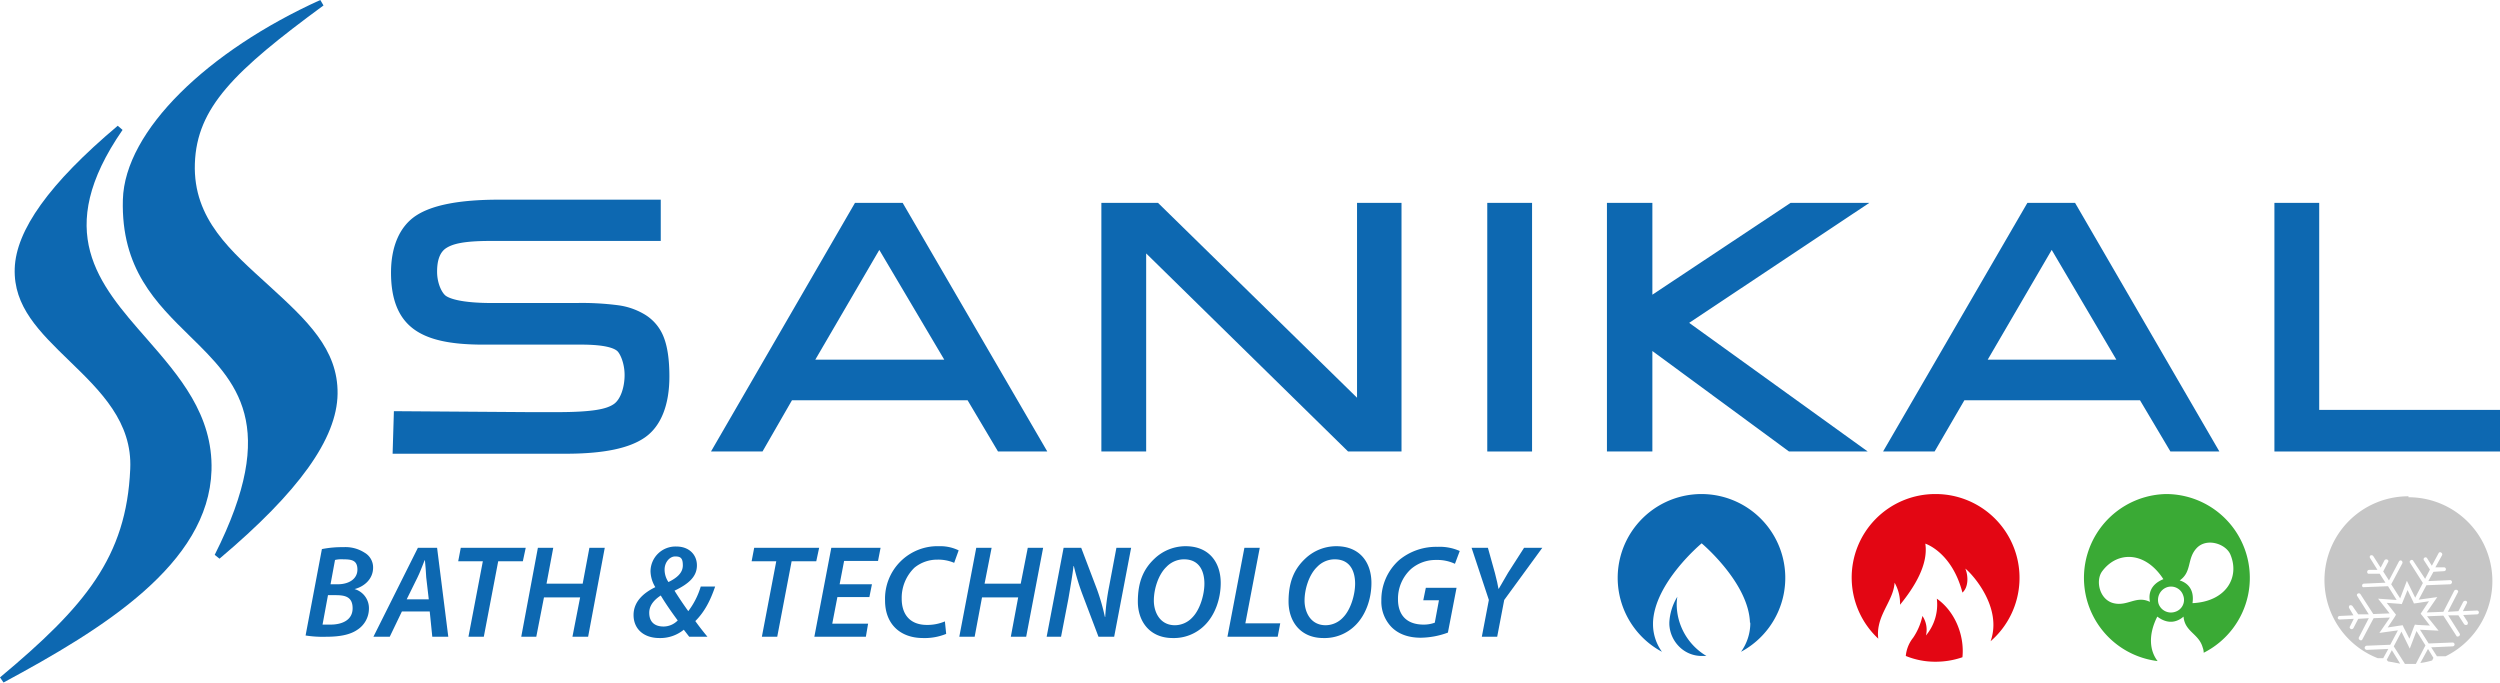
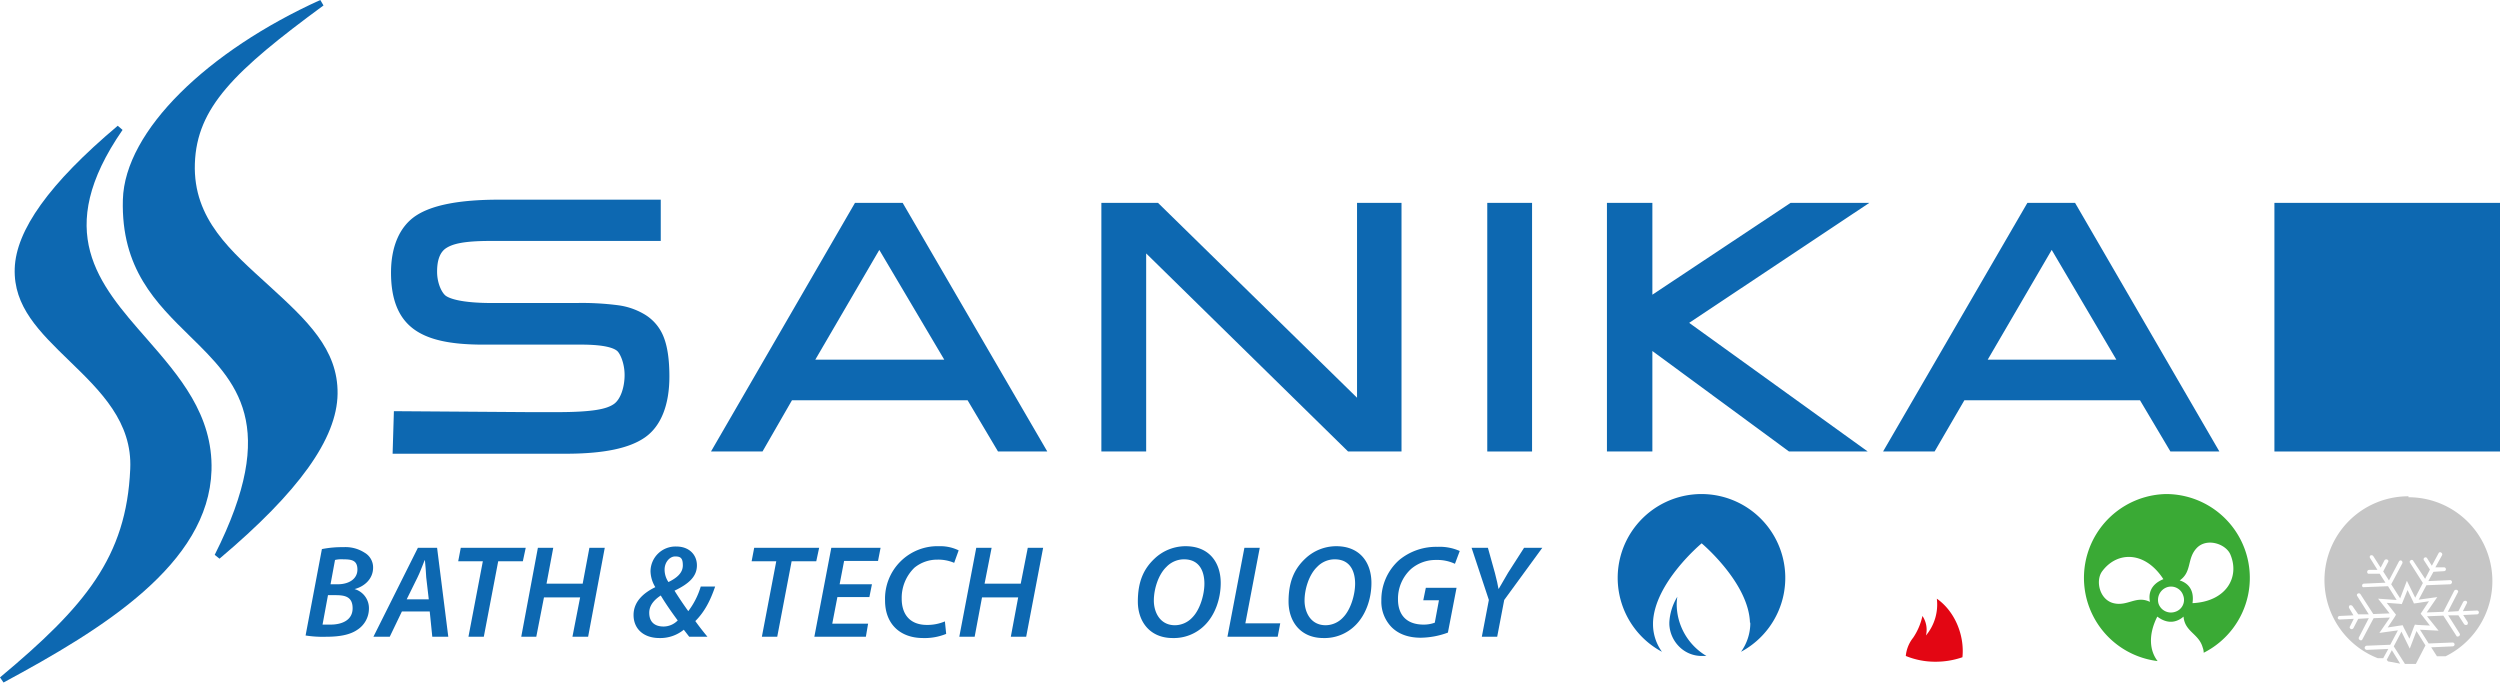
<svg xmlns="http://www.w3.org/2000/svg" viewBox="0 0 781.3 213.3">
  <g>
    <g>
      <g>
        <path d="M207.4,105.3A14.2,14.2,0,0,0,201,98a21.6,21.6,0,0,0-7.8-2.6,87,87,0,0,0-13.2-.7H153.9c-9.8,0-13.3-1.4-14.5-2.2s-2.8-3.8-2.8-7.6,1-6.2,2.9-7.4,5.1-2.2,13.8-2.2h53.2v-5h0V67.4h0v-5H156c-12.5,0-21,1.7-26,5s-7.8,9.5-7.8,17.8,2.3,14,6.9,17.5,11.6,5,21.9,5h30.7c7.7,0,10.3,1.2,11.2,2s2.3,3.8,2.3,7.5-1.2,7.6-3.4,9.1-6.3,2.5-17.9,2.5h-8.2l-42.6-.3-.4,13.3h54c12,0,20.1-1.7,25-5.2s7.5-10.1,7.5-18.9C209.2,112.4,208.6,108.3,207.4,105.3Z" style="fill: #0d68b1" />
        <path d="M282.1,63.4H267.2l-45,77.7h16.1l9.2-16h54.9l9.5,16h15.4Zm-27.3,49,20-34.3,20.3,34.3Z" style="fill: #0d68b1" />
        <path d="M438,141.1H421.3L358.2,79.2v61.9h-14V63.4h17.7l62.2,60.9V63.4H438Z" style="fill: #0d68b1" />
        <path d="M478.8,141.1h-14V63.4h14Z" style="fill: #0d68b1" />
        <path d="M583.7,141.1H559.1l-42.7-31.4v31.4H502.2V63.4h14.2V92.1l43.2-28.7h24.6l-56.3,37.5Z" style="fill: #0d68b1" />
        <path d="M648.5,63.4H633.6l-45.1,77.7h16.1l9.3-16h54.9l9.5,16h15.3Zm-27.3,49,20-34.3,20.2,34.3Z" style="fill: #0d68b1" />
-         <path d="M781.3,141.1H710.8V63.4h14v64.7h56.5Z" style="fill: #0d68b1" />
+         <path d="M781.3,141.1H710.8V63.4h14h56.5Z" style="fill: #0d68b1" />
      </g>
      <g>
        <g>
          <path d="M524,188.7a16.4,16.4,0,0,1,.2-2.2,17.1,17.1,0,0,0-2.5,8h0v.2h0v.4h0a10.5,10.5,0,0,0,3.1,7,9.9,9.9,0,0,0,7.1,2.9h1.4A18.9,18.9,0,0,1,524,188.7Z" style="fill: #0d68b1" />
          <path d="M531.8,154.4a26.2,26.2,0,0,0-12.4,49.3,14.7,14.7,0,0,1-2.8-8.5h0v-.6h0c.4-12.5,15.2-24.8,15.2-24.8s14.7,12.3,15.1,24.8h.1v.6h0a15.5,15.5,0,0,1-2.9,8.5,26.2,26.2,0,0,0-12.3-49.3Z" style="fill: #0d68b1" />
        </g>
        <g>
          <path d="M605.3,187.1a15.1,15.1,0,0,1-3.4,11.5,7.7,7.7,0,0,0-1.1-6.1,19.6,19.6,0,0,1-2.9,6.8,10.7,10.7,0,0,0-2.3,5.7,24.1,24.1,0,0,0,9.3,1.8,25.5,25.5,0,0,0,8.4-1.4C614,198.5,610.9,191,605.3,187.1Z" style="fill: #e30613" />
-           <path d="M604.9,154.4A26.1,26.1,0,0,0,587,199.6a12.1,12.1,0,0,1,.2-4.2c1-4.8,4.6-8.6,4.9-13.3a13.1,13.1,0,0,1,1.7,6.9c4.4-5.4,8.9-12.5,7.9-19.1,0,0,8.3,2.6,11.6,15.3,2-1.8,1.8-5.4.9-7.5,2.1,1.6,11.7,12.1,7.9,22.7a26.2,26.2,0,0,0-17.2-46Z" style="fill: #e30613" />
        </g>
        <path d="M676.9,154.4a26.2,26.2,0,0,0-2.6,52.2c-2.5-3.2-3-8.2-.1-13.9,3.7,2.8,6.6,1.4,8.2,0,.4,4.8,4.8,5.3,6,9.7a4.5,4.5,0,0,1,.3,1.6,26.2,26.2,0,0,0-11.8-49.6Zm-5,33.7c-4.3-2.1-7,1.5-11.4.4s-5.7-7.1-3.5-10c4.7-6.3,13.4-6.3,19.1,2.5C671.7,182.8,671.5,186,671.9,188.1Zm7.9,3.1a4.1,4.1,0,0,1-5.2-2.5,4.2,4.2,0,0,1,2.7-5.2,4,4,0,0,1,5,2.6A3.9,3.9,0,0,1,679.8,191.2Zm5.4-2.7c.7-4.7-2-6.5-4-7.1,3.9-2.7,2.2-6.8,5.3-10.1s9-1.4,10.5,1.9C700.1,180.4,695.7,188,685.2,188.5Z" style="fill: #3aaa35" />
        <g>
          <path d="M755.2,197.2l-2.1,5.5-2.6-5.3-2.4,4.6,3.5,5.5H755l3-5.8Z" style="fill: #c6c6c6" />
          <path d="M745.9,206.2l.4.5,3.8.7-2.6-4.2Z" style="fill: #c6c6c6" />
          <polygon points="746.2 196.1 750.1 195.5 750.9 195.4 751.2 196.1 753 199.6 754.4 195.9 754.7 195.2 755.5 195.3 759.4 195.5 757 192.4 756.5 191.8 756.9 191.2 759.1 187.9 755.2 188.5 754.4 188.6 754.1 187.9 752.4 184.4 750.9 188.1 750.6 188.8 749.9 188.7 745.9 188.4 748.4 191.6 748.8 192.1 748.4 192.8 746.2 196.1" style="fill: #c6c6c6" />
          <path d="M752.7,155.1a26.2,26.2,0,0,0-9.6,50.6h1.7l1.6-2.9-6.7.3a.7.7,0,0,1-.7-.6.7.7,0,0,1,.6-.7l7.4-.3,2.4-4.5-5.8.8,3.3-4.8-5.1.2-3.5,6.6a.5.5,0,0,1-.8.2.6.6,0,0,1-.3-.8l3.1-6-3.3.2-1.5,2.9a.7.7,0,0,1-.8.3c-.3-.2-.5-.5-.3-.8l1.2-2.4-4.3.2H731c-.2-.1-.4-.2-.4-.5a.6.6,0,0,1,.6-.6l4.3-.2-1.3-2.2a.7.7,0,0,1,.1-.9.8.8,0,0,1,.9.2L737,192h3.3l-3.6-5.7a.5.5,0,0,1,.2-.8.6.6,0,0,1,.8.2l4,6.2,5.1-.2-3.6-4.6,5.8.4-2.7-4.3-7.5.3h-.3a.5.5,0,0,1-.3-.5.6.6,0,0,1,.6-.6l6.7-.3-1.8-2.8h-3.6a.6.6,0,0,1-.3-.6.6.6,0,0,1,.6-.6H743l-2.3-3.7a.6.6,0,0,1,.1-.8.7.7,0,0,1,.9.2l2.3,3.6,1.2-2.3a.7.7,0,0,1,.9-.2.5.5,0,0,1,.2.8l-1.5,2.9,1.8,2.8,3.1-5.9a.6.6,0,0,1,.8-.3.7.7,0,0,1,.3.8l-3.5,6.6,2.8,4.4,2.1-5.5,2.6,5.3,2.4-4.6-4-6.3a.5.5,0,0,1,.2-.8.5.5,0,0,1,.8.2l3.7,5.6,1.5-2.9-1.8-2.8a.6.6,0,1,1,1-.6l1.4,2.2,2.1-3.9a.5.5,0,0,1,.8-.2.6.6,0,0,1,.3.8l-2.1,3.8h2.7a.6.6,0,1,1,0,1.2l-3.3.2-1.6,2.9,6.8-.3a.6.6,0,0,1,.6.6.7.7,0,0,1-.6.7l-7.4.3-2.4,4.5,5.8-.8-3.3,4.8,5.2-.2,3.4-6.6a.7.7,0,0,1,.9-.2.5.5,0,0,1,.2.8l-3.1,6,3.3-.2,1.5-2.9a.8.8,0,0,1,.9-.3.5.5,0,0,1,.2.8l-1.2,2.4,4.4-.2a.6.6,0,0,1,.6.6.6.6,0,0,1-.6.6l-4.3.2,1.4,2.2a.8.8,0,0,1-.2.9h-.6l-.3-.2-1.8-2.8h-3.2l3.6,5.7a.6.6,0,0,1-.2.8.9.9,0,0,1-.7.1l-.2-.3-4-6.2-5.1.2,3.6,4.5-5.8-.3,2.7,4.3,7.5-.3a.6.6,0,1,1,0,1.2l-6.7.3,1.8,2.8h2.7a26.2,26.2,0,0,0-11.6-49.7Z" style="fill: #c6c6c6" />
-           <path d="M756.4,207.2a22.1,22.1,0,0,0,3.7-.8l.4-.8-1.7-2.8Z" style="fill: #c6c6c6" />
        </g>
      </g>
    </g>
    <path d="M1.1,213.3,0,211.7c26.6-22.2,39.5-37.6,40.7-65.1.7-14.7-9.3-24.4-18.9-33.7S4.2,95.8,4.6,83.9,15.3,57.4,36.8,39.3l1.5,1.3c-21.9,31.7-7.6,48,7.5,65.2C56,117.5,66.6,129.6,66.1,147,65.2,176.3,32.1,196.6,1.1,213.3Zm67.5-38.7-1.5-1.2c20.5-40.7,6.8-54.1-7.7-68.3C48.8,94.7,37.8,84,38.4,62.4S65,15.9,100.1,0l1,1.7C73.2,22.2,61.5,33.6,60.9,51.1S72.4,78.6,84.1,89.3s21.6,19.8,21.4,33.8S93.4,153.7,68.6,174.6Z" style="fill: #0d68b1" />
  </g>
  <g>
    <path d="M100.6,171.6a32,32,0,0,1,6.7-.6,11,11,0,0,1,6.6,1.7,5.3,5.3,0,0,1,2.7,4.7c0,3.5-2.7,5.9-5.8,6.7h0a6.2,6.2,0,0,1,4.5,6.1,7.9,7.9,0,0,1-3.6,6.6c-2.3,1.6-5.6,2.2-9.8,2.2a33.9,33.9,0,0,1-6.4-.4Zm.2,23.6h2.5c3.6,0,6.9-1.4,6.9-5.1s-2.5-4.1-5.4-4.1h-2.3Zm2.5-12.6h2.2c3.6,0,6.2-1.7,6.2-4.6s-1.8-3.2-4.4-3.2a8.7,8.7,0,0,0-2.6.2Z" style="fill: #0d68b1" />
    <path d="M125.6,191.1l-3.8,7.9h-5.1l13.9-27.8h6l3.5,27.8h-5l-.8-7.9Zm8.4-3.8-.8-6.9c-.1-1.5-.2-3.6-.4-5.3h-.1c-.7,1.7-1.4,3.7-2.2,5.3l-3.4,6.9Z" style="fill: #0d68b1" />
    <path d="M150.9,175.4h-7.7l.8-4.2h20.3l-.9,4.2h-7.7L151.2,199h-4.8Z" style="fill: #0d68b1" />
    <path d="M172.9,171.2l-2.1,11.2h11.3l2.1-11.2H189L183.8,199h-4.9l2.4-12.3H170L167.6,199h-4.7l5.2-27.8Z" style="fill: #0d68b1" />
    <path d="M215.4,199l-1.7-2.2a11.6,11.6,0,0,1-7.6,2.6c-5,0-8.1-2.9-8.1-7.2s3.3-7,6.8-8.7h0a10,10,0,0,1-1.5-4.9,7.8,7.8,0,0,1,8.1-7.8c3.9,0,6.4,2.5,6.4,5.9s-2.4,5.7-7,7.9h0c1.3,2.1,3,4.6,4.3,6.4a24.2,24.2,0,0,0,3.9-7.7h4.5c-1.5,4.4-3.3,7.9-6.2,10.8,1,1.4,2.3,3.1,3.8,4.9Zm-3.6-5.1c-1.4-1.9-3.5-4.8-5.3-7.8-1.5,1-3.6,2.7-3.6,5.4s1.5,4.3,4.5,4.3A6.2,6.2,0,0,0,211.8,193.9ZM207.7,178a6.9,6.9,0,0,0,1.2,3.9c2.7-1.3,4.5-2.9,4.5-5.2s-.7-2.8-2.4-2.8S207.7,175.7,207.7,178Z" style="fill: #0d68b1" />
    <path d="M242.6,175.4h-7.7l.8-4.2H256l-.9,4.2h-7.7L242.9,199h-4.8Z" style="fill: #0d68b1" />
    <path d="M271.7,186.6h-10l-1.6,8.3h11.2l-.7,4.1H254.5l5.3-27.8h15.4l-.8,4.1H263.8l-1.4,7.3h10.1Z" style="fill: #0d68b1" />
    <path d="M295.7,198.1a17.7,17.7,0,0,1-7.2,1.3c-7.3,0-11.9-4.5-11.9-11.7a16.4,16.4,0,0,1,16.9-17,13.1,13.1,0,0,1,6.1,1.3l-1.4,3.9a12.7,12.7,0,0,0-5.3-1,11.2,11.2,0,0,0-7.1,2.5,13.1,13.1,0,0,0-4,9.7c0,4.7,2.4,8.2,7.9,8.2a14,14,0,0,0,5.6-1.1Z" style="fill: #0d68b1" />
    <path d="M309.9,171.2l-2.2,11.2H319l2.2-11.2H326L320.7,199h-4.8l2.3-12.3H306.9L304.6,199h-4.8l5.3-27.8Z" style="fill: #0d68b1" />
-     <path d="M327.1,199l5.3-27.8h5.5l4.9,12.9a66.3,66.3,0,0,1,2.5,8.7h.1a68.8,68.8,0,0,1,1.2-9.4l2.3-12.2h4.6L348.2,199h-4.9l-5-13.2a71.9,71.9,0,0,1-2.7-8.9h-.1c-.3,2.6-.9,6.1-1.6,10.2L331.6,199Z" style="fill: #0d68b1" />
    <path d="M381.5,182.2c0,5-1.8,10.1-5.1,13.3a13.6,13.6,0,0,1-9.9,3.9c-7.2,0-10.9-5.2-10.9-11.4s1.8-10.2,5.2-13.4a14.1,14.1,0,0,1,9.7-3.9C378,170.7,381.5,175.9,381.5,182.2Zm-17-5c-2.5,2.4-3.9,6.9-3.9,10.5s1.9,7.7,6.6,7.7a7.5,7.5,0,0,0,5.4-2.4c2.4-2.4,3.8-7.1,3.8-10.6s-1.3-7.6-6.4-7.6A7.6,7.6,0,0,0,364.5,177.2Z" style="fill: #0d68b1" />
    <path d="M388.9,171.2h4.8l-4.5,23.6h10.9l-.8,4.2H383.6Z" style="fill: #0d68b1" />
    <path d="M428.6,182.2c0,5-1.8,10.1-5.1,13.3a13.6,13.6,0,0,1-9.9,3.9c-7.2,0-10.9-5.2-10.9-11.4s1.8-10.2,5.2-13.4a14.1,14.1,0,0,1,9.7-3.9C425.1,170.7,428.6,175.9,428.6,182.2Zm-17-5c-2.5,2.4-3.9,6.9-3.9,10.5s1.9,7.7,6.6,7.7a7.5,7.5,0,0,0,5.4-2.4c2.4-2.4,3.8-7.1,3.8-10.6s-1.3-7.6-6.4-7.6A7.6,7.6,0,0,0,411.6,177.2Z" style="fill: #0d68b1" />
    <path d="M452.5,197.7a25.1,25.1,0,0,1-8.5,1.6c-3.8,0-6.9-1.1-9.1-3.3a11.4,11.4,0,0,1-3.2-8.3,16.6,16.6,0,0,1,5.6-12.7,18.1,18.1,0,0,1,11.9-4.1,15.4,15.4,0,0,1,7,1.3l-1.5,4a13,13,0,0,0-5.9-1.2,11.8,11.8,0,0,0-7.8,2.8,12.6,12.6,0,0,0-4.1,9.5c0,5,2.8,7.9,8,7.9a10,10,0,0,0,3.5-.6l1.3-7h-4.9l.8-3.9h9.6Z" style="fill: #0d68b1" />
    <path d="M463.1,199l2.2-11.5-5.4-16.3H465l2.2,7.9c.6,2.4.9,3.6,1.1,4.9h.1l2.9-5,5-7.8H482l-11.9,16.3L467.9,199Z" style="fill: #0d68b1" />
  </g>
</svg>